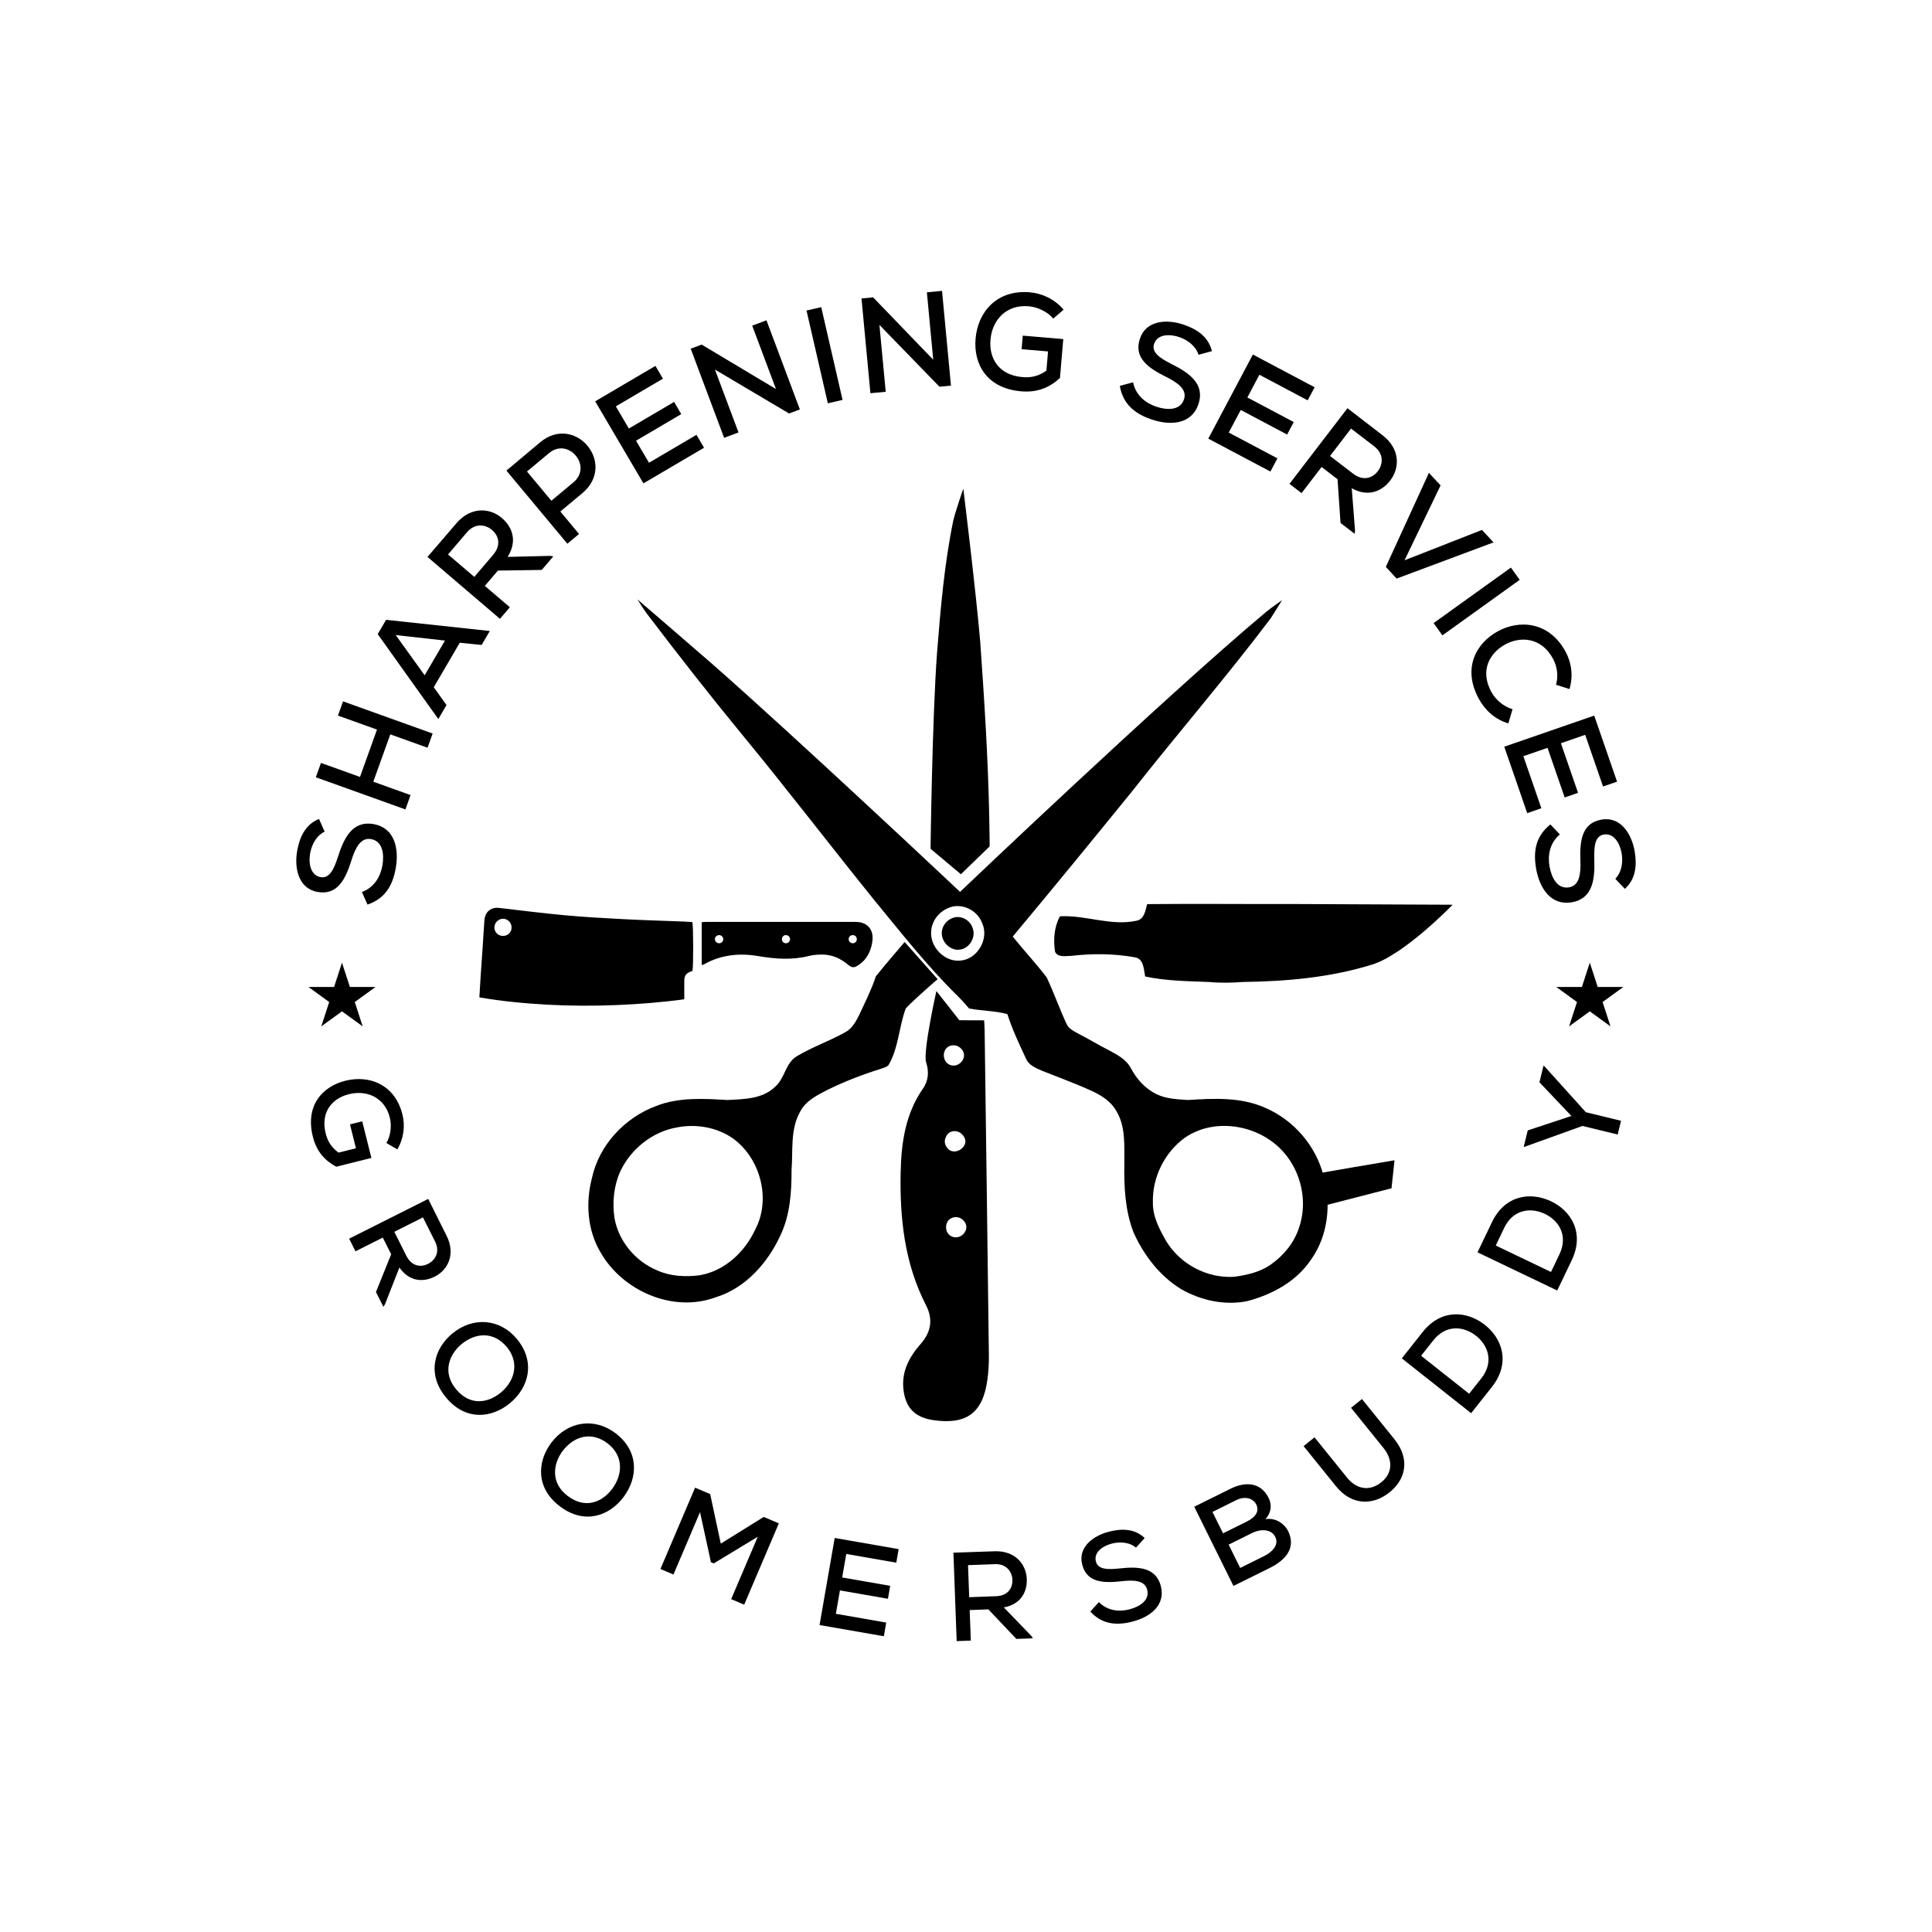
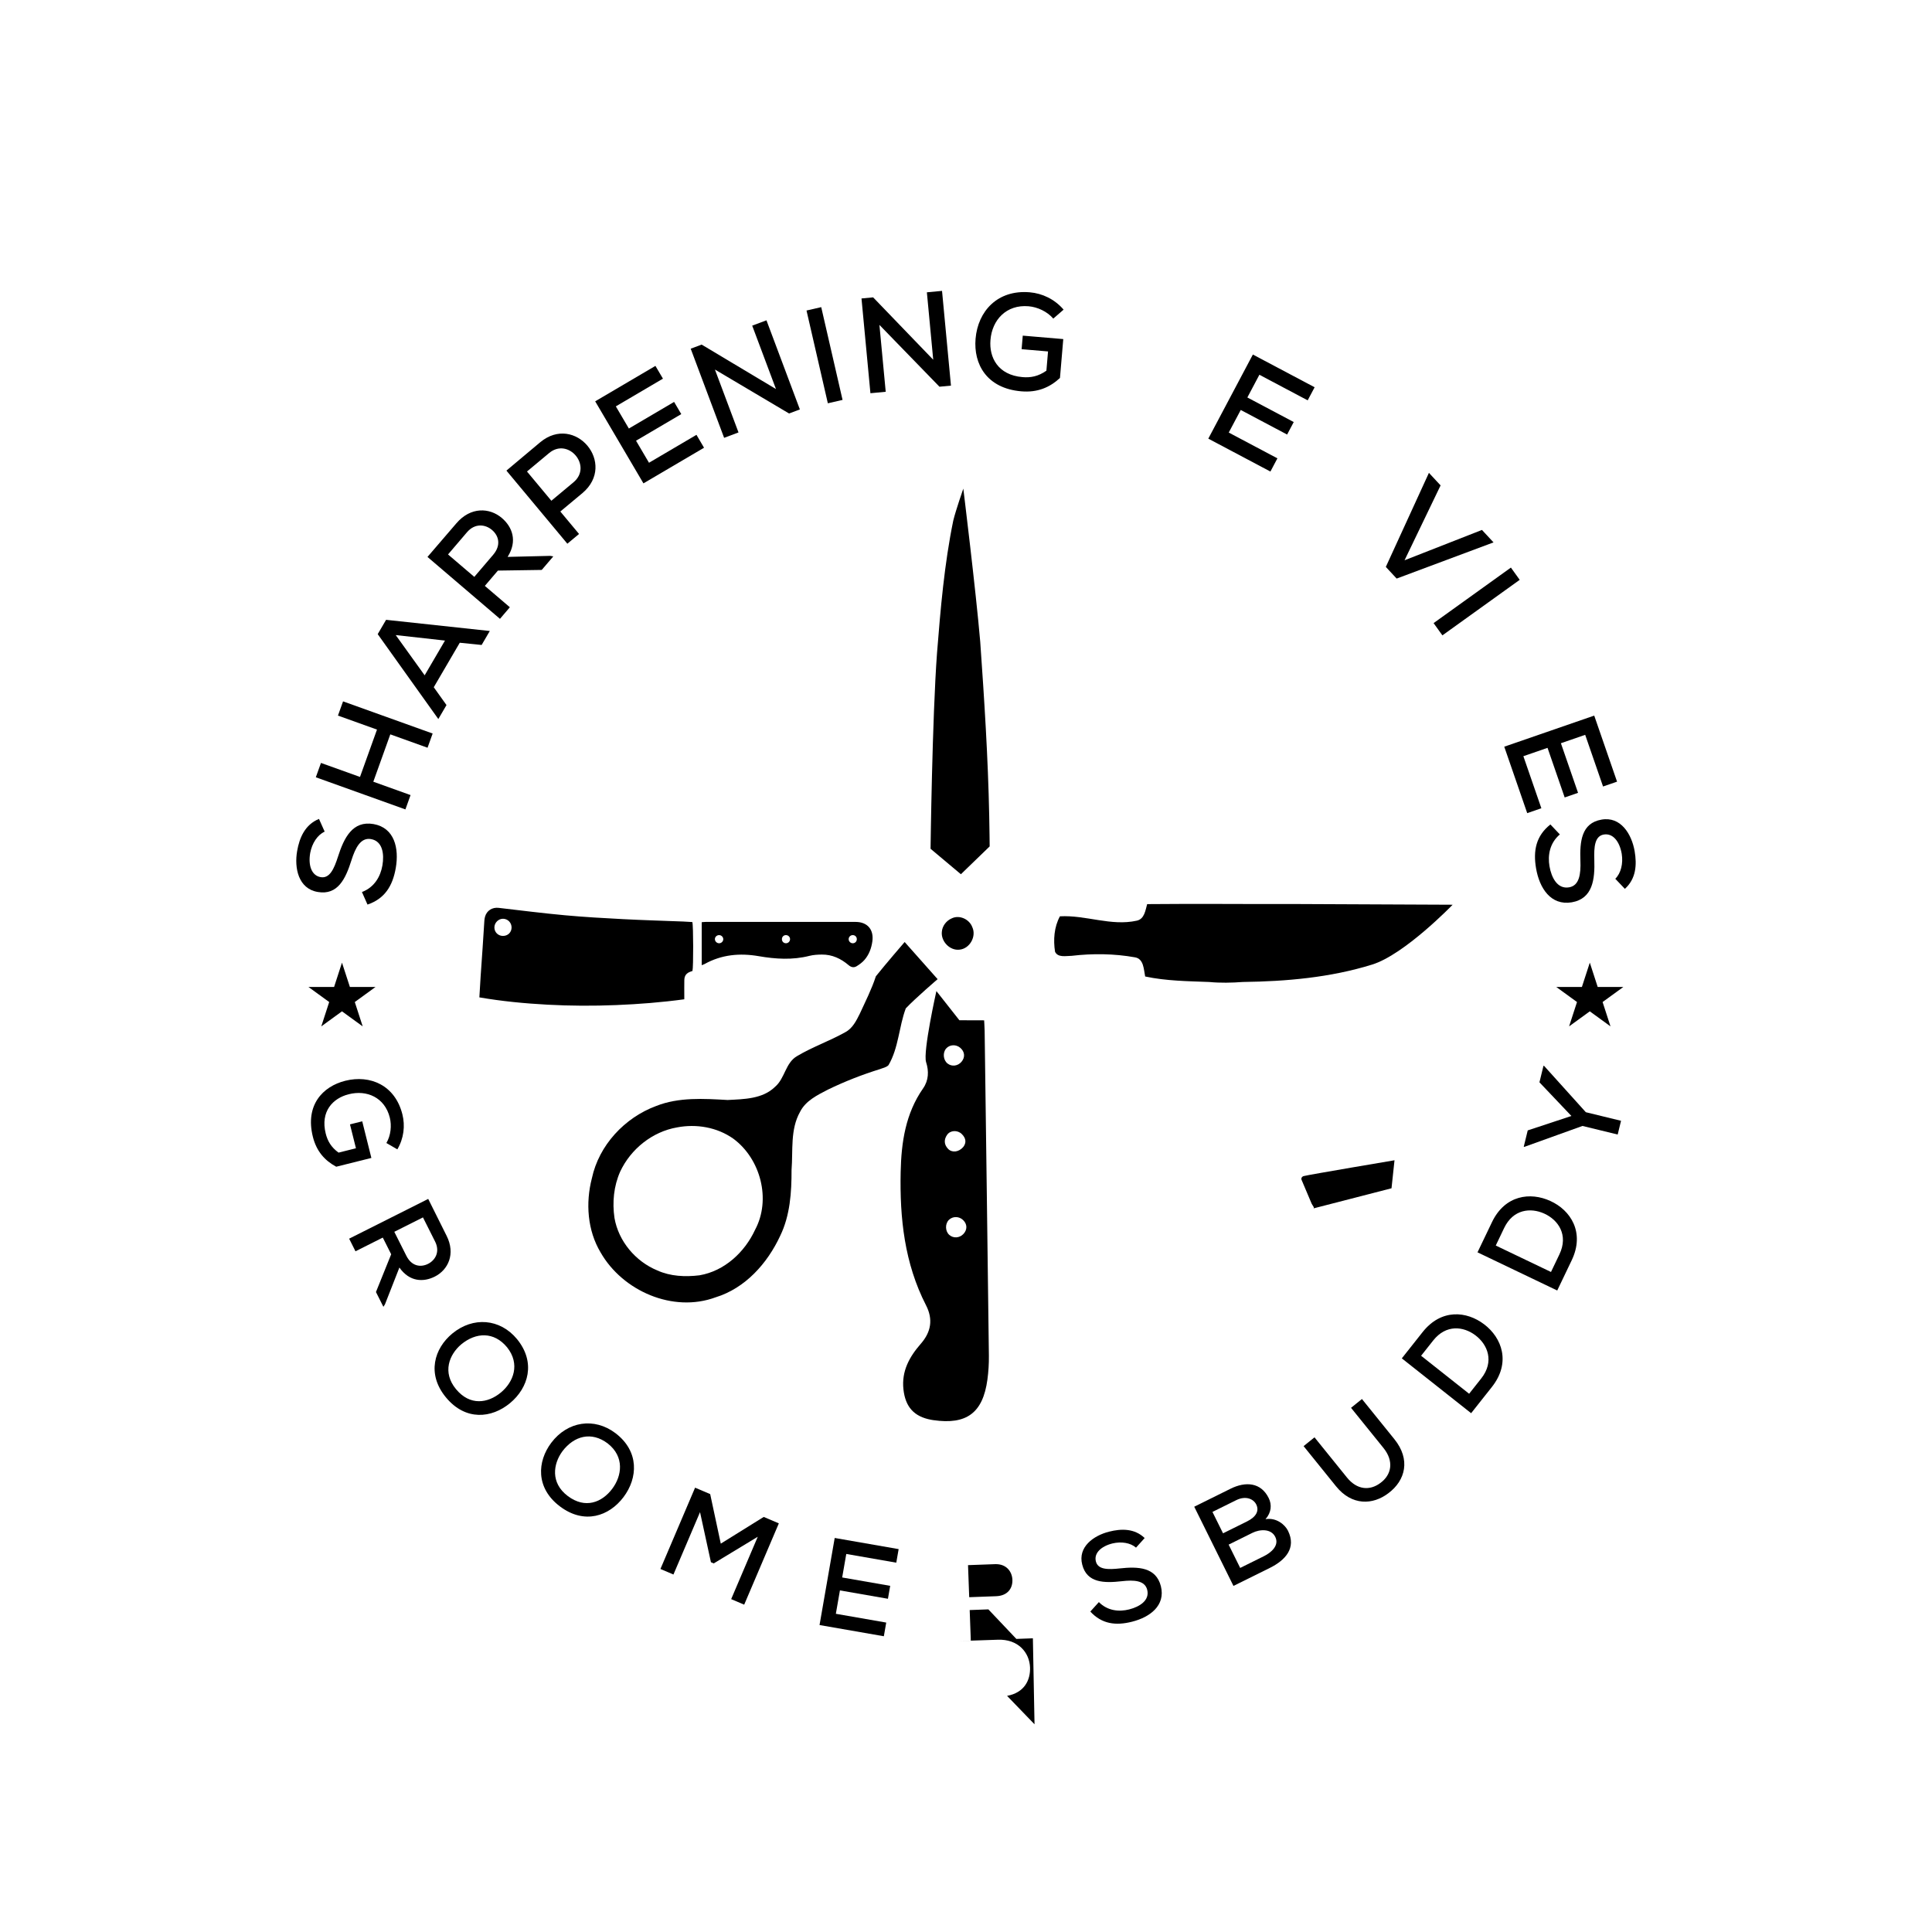
<svg xmlns="http://www.w3.org/2000/svg" version="1.1" id="Layer_1" x="0px" y="0px" viewBox="0 0 2000 2000" style="enable-background:new 0 0 2000 2000;" xml:space="preserve">
  <style type="text/css">
	.st0{fill:#FFFFFF;}
</style>
  <g>
    <g>
      <rect class="st0" width="2000" height="2000" />
    </g>
  </g>
  <g>
    <g>
      <g>
        <polygon points="367.28,1037.3 375.46,1062.5 354.02,1046.93 332.6,1062.5 340.78,1037.3 319.35,1021.73 345.84,1021.73      354.02,996.53 362.22,1021.73 388.7,1021.73    " />
      </g>
      <g>
        <polygon points="1659,1037.3 1667.18,1062.5 1645.76,1046.93 1624.32,1062.5 1632.51,1037.3 1611.08,1021.73 1637.57,1021.73      1645.76,996.53 1653.94,1021.73 1680.44,1021.73    " />
      </g>
      <g>
        <g>
          <g>
            <path d="M336.09,860.88c-7.45,3.42-13.08,12.02-14.97,22.12c-2.26,13.04,1.52,23.4,10.81,25.01       c9.43,1.63,13.94-8.73,17.95-21.18c6.23-19.49,15.07-37.53,36.84-33.76c21.75,3.91,26.5,25.16,22.99,45.41       c-3.22,18.58-11.38,31.88-29.28,37.93l-5.75-12.99c12.99-4.89,19.24-16.24,21.18-27.47c2.02-11.65,0.37-25.22-11.84-27.33       c-10.54-1.82-16.09,8.78-20.25,22.06c-5.97,18.82-14,36.29-34.8,32.69c-20.13-3.34-24.42-24.8-21.39-42.27       c2.42-14.01,8.18-27.44,22.63-33.36L336.09,860.88z" />
            <path d="M442.59,774.05l-38.55-13.84l-17.59,49.02L425,823.07l-5.32,14.84l-92.74-33.28l5.32-14.84l40.41,14.5l17.59-49.02       l-40.41-14.5l5.28-14.71l92.74,33.28L442.59,774.05z" />
            <path d="M475.95,665.37l-26.92,46.06l13.18,18.46l-8.45,14.46l-62.76-87.88l8.67-14.83l107.37,11.57l-8.45,14.46L475.95,665.37       z M409.66,657.44l29.95,41.64l21.03-35.97L409.66,657.44z" />
            <path d="M572.78,575.97l-11.98,14.02l-45.37,0.68l-13.53,15.84l25.9,22.12l-10.24,11.99l-75.03-64.08       c9.96-11.67,19.94-23.13,29.91-34.8c14.81-17.34,34.46-16.29,47.09-5.5c10.7,9.14,16.44,23.67,5.96,40.26l44.04-1.07       L572.78,575.97z M463.8,573.97l27.19,23.22l19.47-22.8c8.5-9.95,5.93-19.74-1.13-25.77c-6.74-5.76-17.56-7.4-25.97,2.44       L463.8,573.97z" />
            <path d="M580.05,529.51l19.38,23.25l-12.11,10.09l-63.08-75.68c11.57-9.64,23.37-19.66,34.94-29.31       c36.11-30.1,79.84,22.14,43.8,52.55L580.05,529.51z M570.77,518.37l22.92-19.11c20-16.67-5.34-46.86-25.23-30.27l-22.92,19.11       L570.77,518.37z" />
            <path d="M728.82,463.49l-62.73,36.89c-16.63-28.27-33.33-56.66-49.95-84.93l62.36-36.68l7.78,13.22l-48.77,28.69l13.49,22.93       l46.83-27.55l7.42,12.62l-46.83,27.55l13.42,22.81l49.14-28.9L728.82,463.49z" />
            <path d="M803.29,402.75l-24.61-65.64l14.76-5.53l34.59,92.26l-11.2,4.2l-76.74-45.49l24.41,65.11l-14.89,5.58l-34.59-92.26       l11.34-4.25L803.29,402.75z" />
            <path d="M856.98,417.48l-22.08-96.03l15.23-3.5l22.08,96.03L856.98,417.48z" />
            <path d="M966.07,372.39l-6.57-69.79l15.69-1.48l9.24,98.09l-11.91,1.12l-62.15-63.99l6.52,69.23l-15.83,1.49l-9.24-98.09       l12.05-1.13L966.07,372.39z" />
            <path d="M1090.36,329.81c-6.43-7.47-16.5-12-25.61-12.77c-23-1.96-37.79,14.16-39.42,34.93c-1.53,17.95,7.65,36.25,33.18,38.42       c8.42,0.72,16.31-0.73,24.72-6.66l1.69-19.92l-27.35-2.33l1.19-14.03l41.93,3.57l-3.42,40.25       c-10.74,9.96-23.48,15.24-40.02,13.83c-36.04-3.07-49.57-28.37-47.35-54.46c2.41-28.33,22.55-50.91,56.07-48.06       c13.04,1.11,25.81,7.14,35.06,17.96L1090.36,329.81z" />
-             <path d="M1240.68,367.28c-2.24-7.89-9.86-14.78-19.55-18.2c-12.53-4.24-23.36-2.1-26.38,6.83c-3.07,9.07,6.48,15.12,18.16,21       c18.3,9.16,34.76,20.67,27.68,41.6c-7.21,20.89-28.94,22.31-48.41,15.72c-17.87-6.04-29.75-16.15-32.96-34.77l13.72-3.68       c2.83,13.59,13.08,21.51,23.88,25.16c11.2,3.79,24.86,4.25,28.83-7.49c3.43-10.13-6.2-17.25-18.68-23.4       c-17.68-8.8-33.7-19.42-26.94-39.42c6.4-19.38,28.26-20.31,45.06-14.63c13.47,4.55,25.85,12.31,29.48,27.5L1240.68,367.28z" />
            <path d="M1315.13,488.15l-64.3-34.07c15.35-28.98,30.78-58.08,46.13-87.07l63.93,33.87l-7.18,13.56l-50-26.49l-12.45,23.51       l48.01,25.44l-6.85,12.94l-48.01-25.44L1272,447.78l50.37,26.69L1315.13,488.15z" />
-             <path d="M1402.35,552.59l-14.64-11.22l-3.08-45.27l-16.53-12.67l-20.72,27.04l-12.51-9.59l60.02-78.32       c12.18,9.33,24.16,18.69,36.34,28.03c18.1,13.87,18.09,33.55,7.99,46.73c-8.56,11.17-22.76,17.67-39.89,8.09l3.4,43.93       L1402.35,552.59z M1398.59,443.65l-21.75,28.38l23.8,18.24c10.39,7.96,20.02,4.88,25.67-2.49c5.39-7.04,6.47-17.92-3.81-25.8       L1398.59,443.65z" />
            <path d="M1445.81,598.93l-11.21-12.07l44.62-97.36l12.07,12.99l-37.31,77.51l80.14-31.41l11.98,12.89L1445.81,598.93z" />
            <path d="M1484.05,645.04l80.03-57.48l9.11,12.69l-80.02,57.48L1484.05,645.04z" />
-             <path d="M1561.41,748.88c-13.62-4.12-23.96-13.4-30.56-25.51c-17.09-31.4-3.13-57.27,19.55-69.78       c22.68-12.51,53.38-9.99,70.2,20.92c6.33,11.62,8.12,25.23,4.13,38.78l-13.95-4.43c2.69-9.48,1.09-19.19-3.28-27.22       c-11.98-22-33.62-23.2-49.5-14.4c-15.76,8.74-26.34,26.68-14.16,49.06c4.37,8.04,12.56,15.12,21.91,17.88L1561.41,748.88z" />
            <path d="M1580.97,841.76l-23.77-68.78c31-10.71,62.13-21.47,93.13-32.19l23.64,68.38l-14.5,5.01l-18.49-53.48l-25.14,8.69       l17.75,51.35l-13.84,4.78l-17.75-51.35l-25.01,8.64l18.62,53.88L1580.97,841.76z" />
            <path d="M1672.14,909.7c5.86-5.73,8.28-15.72,6.66-25.87c-2.26-13.04-9.3-21.53-18.59-19.92c-9.43,1.63-10.19,12.91-9.79,25.98       c0.68,20.45-1.57,40.41-23.35,44.18c-21.8,3.63-33.41-14.79-36.92-35.03c-3.22-18.58,0-33.85,14.82-45.56l9.78,10.31       c-10.59,8.98-12.66,21.76-10.72,33c2.02,11.65,8.13,23.88,20.34,21.76c10.54-1.82,12.2-13.68,11.65-27.59       c-0.7-19.73,0.98-38.88,21.79-42.48c20.09-3.62,31.33,15.15,34.36,32.62c2.42,14.01,1.52,28.59-10.1,39.03L1672.14,909.7z" />
          </g>
        </g>
        <g>
          <g>
            <path d="M399.99,1183.24c4.63-7.89,5.58-18.1,3.52-26.34c-5.2-20.8-23.8-28.94-42.54-24.13c-16.23,4.06-29.55,17.62-23.78,40.7       c1.9,7.61,5.55,14.11,13.28,19.72l18.01-4.5l-6.18-24.73l12.68-3.17l9.47,37.91l-36.39,9.09       c-11.98-6.44-20.45-16.04-24.18-31.01c-8.14-32.59,10.02-52.08,33.61-57.98c25.61-6.4,51.51,4.51,59.08,34.81       c2.95,11.79,1.49,24.82-5.23,36.2L399.99,1183.24z" />
            <path d="M396.88,1352.8l-7.69-15.3l15.76-39.08l-8.69-17.28L368,1295.35l-6.57-13.08l81.86-41.15       c6.4,12.73,12.62,25.4,19.02,38.13c9.51,18.92,1.54,35.36-12.24,42.29c-11.68,5.87-26.17,5.55-36.61-9.39l-14.94,38.08       L396.88,1352.8z M437.84,1260.25l-29.66,14.91l12.5,24.87c5.46,10.86,14.76,12.18,22.46,8.31c7.36-3.7,12.66-12.36,7.26-23.1       L437.84,1260.25z" />
            <path d="M527.96,1452.52c-19.03,15.75-46.03,18.58-66.28-5.89c-20.25-24.47-12.01-50.8,6.52-66.13       c21.45-17.75,49.37-15.57,66.95,5.67C554.97,1410.32,547,1436.77,527.96,1452.52z M472.06,1438.05       c14.5,17.52,32.97,14.62,46.46,3.46c12.99-10.75,20.32-29.36,6.37-46.83c-13.5-16.31-32.13-15.66-47.53-2.91       C465.03,1402.3,457.64,1420.63,472.06,1438.05z" />
            <path d="M645.45,1549.81c-14.88,19.72-40.5,28.71-65.85,9.58c-25.35-19.13-23.41-46.65-8.92-65.85       c16.77-22.22,44.44-26.56,66.45-9.94C661.98,1502.52,660.33,1530.09,645.45,1549.81z M587.71,1548.64       c18.15,13.7,35.45,6.62,46-7.36c10.16-13.46,12.99-33.26-4.62-47.04c-16.9-12.76-34.87-7.82-46.92,8.14       C572.62,1515.48,569.66,1535.02,587.71,1548.64z" />
            <path d="M784.43,1590.84l-45.58,27.6l-2.89-1.23l-11.29-51.84l-27.52,64.57l-13.47-5.74l35.87-84.17       c5.29,2.26,10.22,4.36,15.63,6.66l10.97,51.28l44.47-27.65l15.63,6.66l-35.87,84.17l-13.47-5.74L784.43,1590.84z" />
            <path d="M914.95,1693.84l-66.57-11.6c5.23-30,10.48-60.13,15.7-90.14l66.19,11.53l-2.45,14.04l-51.76-9.02l-4.24,24.34       l49.7,8.66l-2.33,13.39l-49.7-8.66l-4.22,24.21l52.15,9.09L914.95,1693.84z" />
-             <path d="M1069.24,1695.97l-17.11,0.63l-28.98-30.58l-19.33,0.71l1.16,31.61l-14.63,0.54l-3.37-91.56       c14.24-0.52,28.35-0.91,42.58-1.44c21.16-0.78,32.79,13.31,33.36,28.72c0.48,13.06-5.84,26.11-23.77,29.39l28.42,29.43       L1069.24,1695.97z M1002.1,1620.23l1.22,33.18l27.82-1.02c12.15-0.45,17.22-8.35,16.9-16.97c-0.3-8.23-5.98-16.65-17.99-16.21       L1002.1,1620.23z" />
+             <path d="M1069.24,1695.97l-17.11,0.63l-28.98-30.58l-19.33,0.71l1.16,31.61l-14.63,0.54c14.24-0.52,28.35-0.91,42.58-1.44c21.16-0.78,32.79,13.31,33.36,28.72c0.48,13.06-5.84,26.11-23.77,29.39l28.42,29.43       L1069.24,1695.97z M1002.1,1620.23l1.22,33.18l27.82-1.02c12.15-0.45,17.22-8.35,16.9-16.97c-0.3-8.23-5.98-16.65-17.99-16.21       L1002.1,1620.23z" />
            <path d="M1176,1602.11c-5.72-5.02-15.14-6.55-24.42-4.34c-11.91,3.01-19.28,10.14-17.13,18.63c2.18,8.62,12.67,8.52,24.75,7.22       c18.89-2.08,37.53-1.41,42.56,18.49c4.91,19.93-11.32,31.99-29.82,36.67c-16.98,4.3-31.35,2.4-43.24-10.5l8.85-9.79       c9.06,9.17,21.05,10.18,31.31,7.58c10.64-2.69,21.53-9.22,18.71-20.37c-2.44-9.63-13.53-10.33-26.37-8.83       c-18.22,2.05-36.07,1.85-40.88-17.16c-4.78-18.34,11.8-30.09,27.77-34.13c12.8-3.24,26.37-3.43,36.86,6.59L1176,1602.11z" />
            <path d="M1273.86,1541.13c15.58-7.71,31.42-6.66,39.48,9.62c3.42,6.91,2.87,14.92-3.3,21.91c11.29-1.94,20.2,5.75,23.28,11.96       c8.87,17.92-2.69,30.5-18.85,38.51c-12.77,6.32-24.83,12.3-37.6,18.62l-40.6-81.99L1273.86,1541.13z M1266.09,1587.28       l24.72-12.24c9.84-4.87,12.84-11.17,9.65-17.62c-2.84-5.74-10.9-9.34-20.73-4.46l-24.6,12.18L1266.09,1587.28z        M1283.84,1623.12l24.6-12.18c7.26-3.6,16.18-10.93,11.71-19.95c-4.35-8.79-16.04-7.95-23.54-4.24       c-8.32,4.12-16.4,8.12-24.72,12.24L1283.84,1623.12z" />
            <path d="M1409.88,1448.26l33.59,41.59c16.92,20.95,11.55,42.59-6.13,55.85c-16.19,12.4-37.93,13.16-54.27-7.08l-33.59-41.59       l11.29-9.11l33.59,41.59c10.43,12.91,23.62,13.85,34.52,5.72c11.88-8.59,14.22-22.74,3.3-36.27l-33.59-41.59L1409.88,1448.26z" />
            <path d="M1472.65,1379.01c19.38-24.5,45.75-21.8,63.73-8.08c18.47,13.95,27.89,39.74,8.02,64.85       c-6.81,8.61-14.68,18.55-21.49,27.16l-71.75-56.77L1472.65,1379.01z M1520.83,1442.81l12.49-15.78       c13.87-17.53,6.79-35.13-6.06-44.79c-12.34-9.26-30.27-11.45-43.65,5.46l-12.49,15.78L1520.83,1442.81z" />
            <path d="M1544.48,1265.18c13.49-28.18,39.8-31.38,60.36-21.97c21.09,9.52,35.99,32.59,22.16,61.47       c-4.74,9.9-10.22,21.34-14.96,31.24l-82.53-39.51L1544.48,1265.18z M1605.58,1316.75l8.69-18.16       c9.65-20.16-1.14-35.76-15.81-42.35c-14.08-6.31-32.06-4.48-41.37,14.97l-8.69,18.16L1605.58,1316.75z" />
            <path d="M1626.71,1155.25l-33.08-34.84l4.18-17.14l0.64,0.16l43.2,47.93l36.44,8.88l-3.47,14.22l-36.44-8.88l-60.17,21.65       l-0.63-0.15l4.12-16.89L1626.71,1155.25z" />
          </g>
        </g>
      </g>
    </g>
    <g>
-       <path d="M1370.13,1217.24c-7.8-30.95-30.66-57.48-59.86-70.21c-25.25-11.5-53.76-10.05-80.76-8.3    c-10.8-0.83-22.02-1.12-31.96-5.88c-11.73-5.59-20.82-15.56-26.8-26.95c-4.82-9.26-14.41-14.17-23.21-18.87    c-10.89-5.57-21.34-11.94-32.21-17.51c-4.23-2.35-8.99-4.7-11.12-9.29c-7.39-15.89-13.19-32.53-20.66-48.36    c-11.1-14.6-23.71-28.02-35.17-42.34c41.62-49.9,82.8-100.16,123.75-150.62c47.28-60.06,97.35-117.93,143.4-178.97    c4.01-6.13,11.67-18.71,11.67-18.71s-11.07,7.78-16.3,12.02c-106.49,89.26-317.07,290.01-317.07,290.01    S823.31,762.68,735.65,685.9c-24.97-21.71-74.98-64.73-75.75-65.4c0.24,0.39,6.31,10.32,9.88,14.94    c32.2,42.39,65,84.32,98.8,125.43c46.42,56.32,90.74,114.31,136.59,171.08c27.27,33.11,53.77,66.99,84.3,97.23    c4.81,4.7,9.38,9.63,13.7,14.8c13.13,2.54,26.7,2.27,39.65,5.82c5.05,15.85,12.22,30.93,19.23,45.99    c2.79,6.96,10.25,9.81,16.6,12.64c17.33,6.91,34.88,13.27,51.85,21.03c9.84,4.58,19.59,10.73,25.02,20.47    c10.06,16.45,8.21,36.46,8.38,54.9c-0.42,23.79,0.81,48.27,9.44,70.73c10.53,23.62,27.08,45.25,49.29,58.92    c20.41,11.67,44.96,17.14,68.22,12.5c25.95-6.74,51.29-20.41,66.45-43.2C1374.91,1278.97,1378.27,1246.13,1370.13,1217.24z     M994.6,994.37c-16.81,2.03-32.43-14.41-30.61-30.97c0.77-10.09,7.86-19.2,17.07-23.14c13.42-6.54,30.58,1.52,35.61,15.2    C1024.16,971.54,1012.22,992.68,994.6,994.37z M1344.48,1271.73c-5.21,15.43-16.18,28.49-29.47,37.69    c-11.09,7.59-24.42,10.58-37.52,12.31c-27.93,1.73-55.49-12.92-70.1-36.64c-7.07-12.42-14.31-25.83-13.92-40.55    c-0.68-25.9,12.27-51.82,33.28-66.91c31.45-21.58,77.71-12.94,102.22,15.33C1347.49,1214.02,1354,1245.21,1344.48,1271.73z" />
      <path d="M993.32,983.08c-10.06,1.22-19.41-8.63-18.32-18.54c0.46-6.04,4.7-11.49,10.22-13.85c8.03-3.91,18.3,0.91,21.31,9.1    C1011,969.41,1003.86,982.07,993.32,983.08z" />
      <path d="M906.71,1010.63c9.59-12.06,29.78-35.46,29.78-35.46l34.13,38.46c0,0-22.75,19.45-32.96,30.24    c-7.15,19.11-7.36,40.81-17.91,58.8c-2.31,2.33-5.8,2.85-8.76,4.06c-18.45,5.72-36.48,12.77-53.85,21.19    c-10.94,5.7-23.11,11.48-28.93,23.06c-10.32,18.36-7.2,40.01-8.8,60.15c0.06,23.17-1.5,47.19-11.83,68.34    c-13.25,28.45-36.13,54.12-66.84,63.52c-44.05,16.26-96.15-6.53-118.98-46.42c-13.71-22.86-15.66-51.35-9.05-76.81    c7.3-34.25,33.96-62.77,66.51-74.83c23.48-9.3,49.35-7.61,74.04-6.22c16.91-0.89,36.15-0.98,49.08-13.66    c10.27-8.71,10.69-24.83,22.77-31.78c15.97-9.53,33.69-15.62,49.87-24.71c7.59-3.97,11.52-11.98,15.16-19.32    C895.98,1036.51,902.36,1023.99,906.71,1010.63z M700.89,1167.08c-25.62,4.43-47.94,22.38-58.9,45.8    c-6.66,15-8.26,31.86-5.87,48.02c4.18,24.06,21.8,44.96,44.26,54.22c13.62,6.2,29.08,6.86,43.74,5.07    c25.75-4.37,46.8-23.85,57.51-47.07c16.85-31.36,5.76-73.56-22.57-94.4C742.32,1166.91,720.88,1163.23,700.89,1167.08z" />
      <path d="M1503.76,936.57c0,0-107.37-0.4-161.05-0.72c-51.71,0.16-103.45-0.42-155.17,0.09c-1.84,6.42-2.78,15.4-10.71,17.13    c-26.63,5.93-52.93-6.02-79.6-4.5c-6.04,11.08-6.98,24.43-5.04,36.71c2.99,6.32,11.58,4.2,17.2,4.18    c21.7-2.54,43.94-2.29,65.44,1.54c9.31,1.54,9.12,12.6,10.64,19.86c21.7,4.64,44.15,4.83,66.3,5.69    c11.6,1.1,23.27,0.84,34.87-0.02c44.97-0.58,90.43-4.57,133.58-17.95C1453.91,988.29,1503.76,936.57,1503.76,936.57z" />
      <g>
        <path d="M1019.3,1067.3c1.5,112.01,3.02,224.02,4.39,336.04c0.1,8.28-0.42,16.65-1.53,24.85c-4.67,34.43-21.55,46.94-55.98,41.93     c-0.71-0.1-1.43-0.22-2.14-0.35c-17.9-3.27-26.8-13.36-28.8-31.51c-2.08-18.9,6.24-33.77,17.92-47.13     c10.81-12.36,12.9-25.42,5.45-39.94c-22.29-43.43-27.27-90.15-26.24-138c0.67-30.75,5.03-60.46,23.26-86.57     c5.75-8.23,6.07-17.81,3.07-27.1c-3.44-10.63,10.66-73.57,10.66-73.57l23.8,30.21l25.63,0.08     C1018.78,1056.24,1019.25,1064.08,1019.3,1067.3z M982.36,1262.75c-4.15,3.95-4,11.77,0.3,15.58c4.23,3.75,10.54,3.38,14.62-0.87     c4.22-4.4,4.13-10.19-0.23-14.42C992.9,1259.01,986.42,1258.88,982.36,1262.75z M995.57,1173.88c-4.35-4.2-11.7-3.94-15.07,0.81     c-3.5,4.93-3.31,10.16,0.93,14.59c4.07,4.25,11.09,3.51,15.78-1.98C1000.51,1183.05,1000.11,1178.26,995.57,1173.88z      M980.89,1100.93c4.41,3.49,10.71,2.69,14.5-1.83c3.9-4.66,3.39-10.34-1.29-14.38c-4.38-3.78-10.94-3.49-14.6,0.65     C975.68,1089.69,976.37,1097.36,980.89,1100.93z" />
      </g>
      <path d="M986.82,538.92c2.74-11.19,10.4-33.09,10.4-33.09s12.99,105.55,17.51,158.49c4.22,59.96,8.11,120,9.3,180.11    c0.27,10.55,0.47,31.76,0.47,31.76l-29.78,28.82l-31.41-26.36c0,0,1.7-135.36,6.71-202.85C973.67,630,977.55,584.02,986.82,538.92    z" />
      <g>
        <path d="M496.24,1032.48c0.45-7.58,0.84-14.74,1.32-21.88c0.65-9.77,1.38-19.54,2.03-29.31c0.63-9.38,1.18-18.77,1.82-28.15     c0.1-1.42,0.32-2.87,0.71-4.24c1.83-6.38,7.55-9.85,14.11-9.08c22.81,2.66,45.61,5.55,68.47,7.65     c20.14,1.85,40.35,2.99,60.56,4.04c20.73,1.07,41.48,1.65,62.22,2.46c3.11,0.12,6.22,0.36,9.23,0.54     c1.1,3.42,1.17,46.87,0.13,50.63c-0.53,0.18-1.13,0.4-1.74,0.6c-4.56,1.55-6.61,4.19-6.69,8.97c-0.09,4.96-0.03,9.93-0.03,14.89     c0,1.42,0,2.84,0,4.86c-23.64,3.2-47.1,5.05-70.67,6c-23.64,0.95-47.27,0.87-70.88-0.41     C543.28,1038.77,519.81,1036.53,496.24,1032.48z M529.58,960.23c0.06-5-3.82-9.04-8.78-9.13c-4.78-0.09-9.01,4.13-9.01,8.99     c0,4.85,3.75,8.65,8.65,8.77C525.59,968.98,529.52,965.28,529.58,960.23z" />
        <path d="M726.4,999.14c0-14.89,0-29.44,0-44.47c1.4-0.11,2.77-0.31,4.14-0.31c51.72-0.02,103.43-0.04,155.15,0     c12.29,0.01,19.06,7.98,17.37,20.14c-1,7.15-3.45,13.75-8.17,19.2c-2.25,2.59-5.18,4.74-8.14,6.54     c-2.74,1.66-5.53,1.21-8.23-1.09c-7.98-6.78-17.09-11.12-27.79-10.99c-4.28,0.05-8.69,0.28-12.81,1.33     c-17.5,4.45-34.95,3.36-52.47,0.33c-19.62-3.39-38.51-1.67-56.21,8.21C728.47,998.46,727.59,998.68,726.4,999.14z M744.3,976.46     c2.28,0.08,4.31-1.76,4.42-4.01c0.11-2.25-1.72-4.27-4.02-4.42c-2.51-0.16-4.68,1.79-4.64,4.17     C740.1,974.48,741.99,976.38,744.3,976.46z M809.43,972.2c-0.03,2.39,1.77,4.24,4.15,4.25c2.34,0.02,4.25-1.85,4.28-4.18     c0.03-2.32-1.85-4.22-4.2-4.25C811.26,967.99,809.47,969.76,809.43,972.2z M886.97,972.21c-0.01-2.42-1.8-4.19-4.22-4.19     c-2.32,0-4.24,1.92-4.22,4.23c0.02,2.31,1.95,4.22,4.27,4.21C885.16,976.45,886.99,974.6,886.97,972.21z" />
      </g>
      <g>
        <polygon points="1359.89,1250.96 1359.89,1250.96 1359.88,1250.96    " />
        <path d="M1443.59,1201.1c0,0-88.99,15-94.08,16.39c-1.81,0.5-2.8,2.32-2.13,3.89l10.43,24.64c0.67,1.59,3.55,4.51,1.7,4.96     c4.29-1.04,80.98-20.88,80.98-20.88L1443.59,1201.1z" />
      </g>
    </g>
  </g>
</svg>